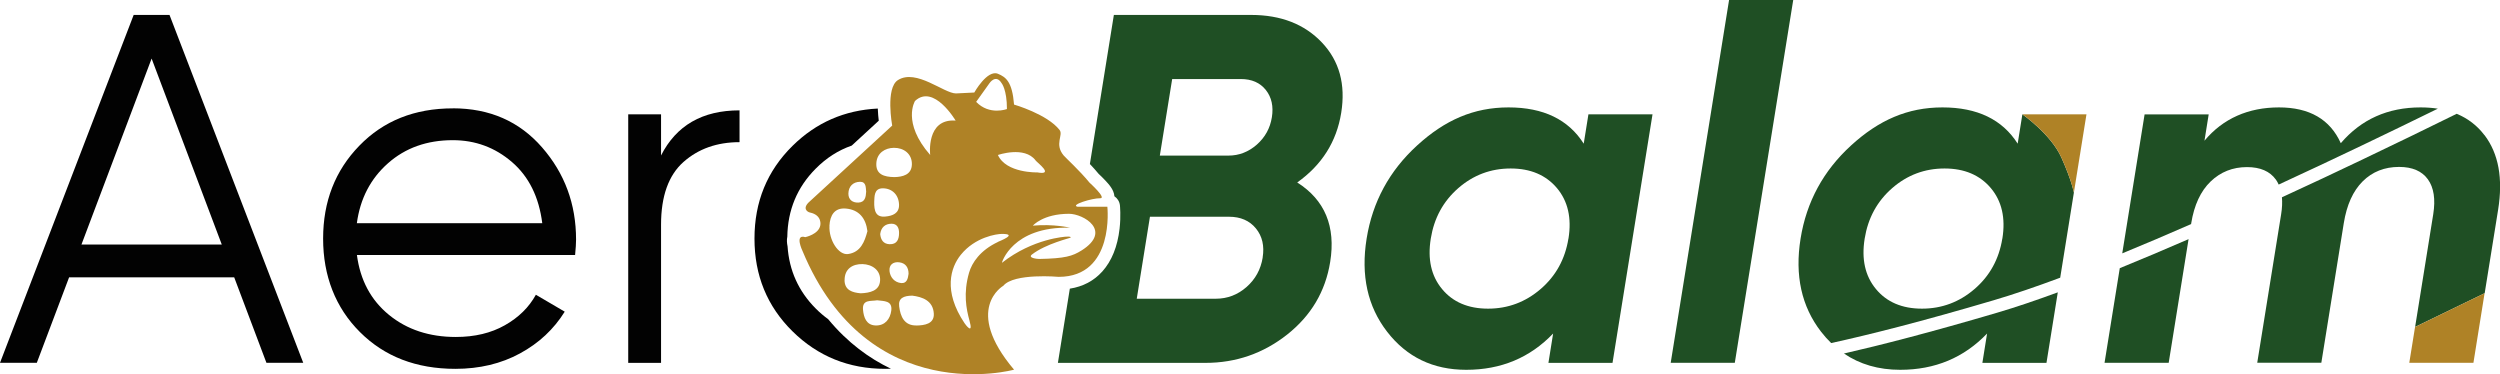
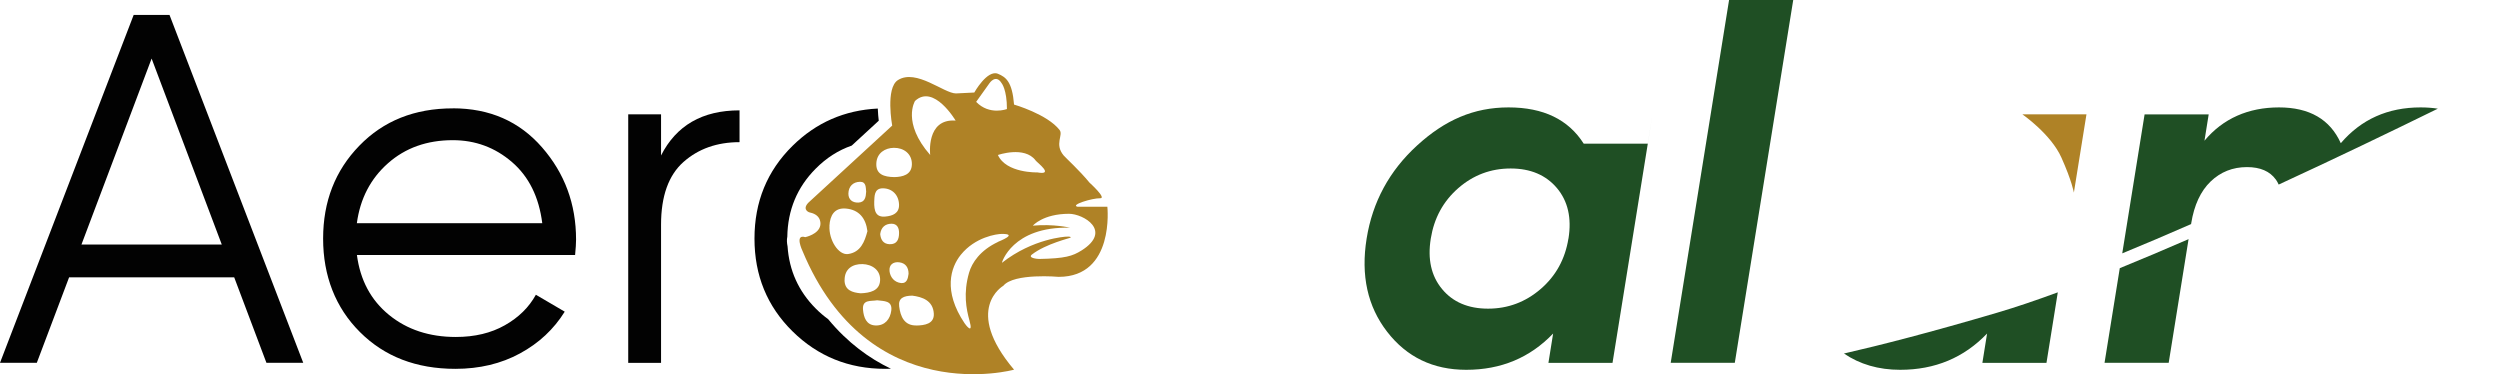
<svg xmlns="http://www.w3.org/2000/svg" id="Capa_1" viewBox="0 0 415.02 62.12">
  <defs>
    <style>.cls-1{fill:#020202;}.cls-1,.cls-2,.cls-3,.cls-4{stroke-width:0px;}.cls-2{fill:#af8226;}.cls-3{fill:none;}.cls-4{fill:#1f4f24;}</style>
  </defs>
  <path class="cls-3" d="M204.03,35.97h-13.12l-2.19,13.61h13.12c1.92,0,3.62-.65,5.1-1.94,1.47-1.29,2.37-2.93,2.69-4.91.31-1.93-.06-3.53-1.12-4.83-1.06-1.29-2.55-1.94-4.47-1.94Z" />
  <path class="cls-3" d="M250.78,27.97c-3.3,0-6.2,1.09-8.69,3.26-2.5,2.17-4.02,4.96-4.57,8.38-.55,3.41.07,6.2,1.87,8.37,1.8,2.17,4.34,3.26,7.64,3.26s6.21-1.09,8.73-3.26c2.52-2.17,4.06-4.96,4.61-8.37.55-3.41-.09-6.2-1.91-8.38-1.82-2.17-4.38-3.26-7.69-3.26Z" />
  <path class="cls-3" d="M205.97,13.12h-11.39l-2.05,12.71h11.39c1.76,0,3.33-.6,4.71-1.82,1.38-1.21,2.21-2.72,2.5-4.54.29-1.82-.04-3.33-1-4.54-.96-1.21-2.35-1.82-4.16-1.82Z" />
  <polygon class="cls-3" points="13.52 40.6 36.82 40.6 25.17 9.71 13.52 40.6" />
  <path class="cls-3" d="M84.99,26.9c-2.81-2.42-6.08-3.63-9.82-3.63-4.29,0-7.88,1.28-10.77,3.84-2.89,2.56-4.61,5.87-5.16,9.94h30.78c-.55-4.34-2.23-7.73-5.03-10.15Z" />
  <path class="cls-3" d="M322.81,27.97c-3.3,0-6.2,1.09-8.69,3.26-2.5,2.17-4.02,4.96-4.57,8.38-.55,3.41.07,6.2,1.87,8.37,1.8,2.17,4.34,3.26,7.64,3.26s6.21-1.09,8.73-3.26c2.52-2.17,4.06-4.96,4.61-8.37.55-3.41-.09-6.2-1.91-8.38-1.82-2.17-4.38-3.26-7.69-3.26Z" />
  <path class="cls-1" d="M22.19,2.48L0,60.23h6.11l5.36-14.19h27.41l5.35,14.19h6.11L28.14,2.48h-5.94ZM13.52,40.6l11.65-30.88,11.65,30.88H13.52Z" />
  <path class="cls-1" d="M75.17,17.99c-6.33,0-11.5,2.06-15.51,6.19-4.02,4.13-6.02,9.27-6.02,15.43s2.03,11.44,6.11,15.51c4.07,4.07,9.35,6.11,15.84,6.11,4.01,0,7.59-.85,10.73-2.56,3.14-1.7,5.61-4.01,7.43-6.93l-4.79-2.81c-1.15,2.09-2.87,3.78-5.16,5.07-2.28,1.29-4.99,1.94-8.13,1.94-4.4,0-8.1-1.22-11.1-3.67-3-2.45-4.77-5.76-5.32-9.94h36.22c.11-1.1.16-1.95.16-2.56,0-5.89-1.88-10.99-5.65-15.31-3.77-4.32-8.7-6.48-14.81-6.48ZM59.24,37.05c.55-4.07,2.27-7.38,5.16-9.94,2.89-2.56,6.48-3.84,10.77-3.84,3.74,0,7.01,1.21,9.82,3.63,2.81,2.42,4.48,5.8,5.03,10.15h-30.78Z" />
  <path class="cls-1" d="M109.74,25.83v-6.85h-5.45v41.26h5.45v-22.94c0-4.73,1.24-8.2,3.71-10.4,2.48-2.2,5.58-3.3,9.32-3.3v-5.28c-6.16,0-10.51,2.5-13.04,7.51Z" />
  <path class="cls-1" d="M137.5,53c-.73-.53-1.44-1.13-2.1-1.8-2.84-2.86-4.39-6.3-4.66-10.31-.11-.53-.15-1.08-.04-1.6.07-4.43,1.63-8.19,4.7-11.28,1.77-1.79,3.77-3.07,5.99-3.84l4.49-4.13c-.07-.56-.13-1.26-.16-2.02-5.52.27-10.24,2.33-14.16,6.2-4.21,4.15-6.31,9.28-6.31,15.39s2.1,11.24,6.31,15.39c4.21,4.15,9.34,6.23,15.39,6.23.32,0,.64,0,.95-.02-3.55-1.69-7.16-4.29-10.4-8.2Z" />
-   <path class="cls-4" d="M342.21,26.16c-1.75-3.9-6.48-7.18-6.48-7.18l-.78,4.87c-2.54-4.01-6.7-6.02-12.48-6.02s-10.56,2.1-15.17,6.31c-4.61,4.21-7.41,9.37-8.39,15.47-.98,6.11.15,11.26,3.41,15.47.53.68,1.08,1.3,1.67,1.87,6.21-1.36,14.98-3.56,26.99-7.11,3.29-.97,7.01-2.24,11.03-3.74l4.36-27.12-2.09,12.99s-.32-1.91-2.07-5.81ZM332.4,39.61c-.55,3.41-2.09,6.2-4.61,8.37-2.52,2.17-5.43,3.26-8.73,3.26s-5.85-1.09-7.64-3.26c-1.8-2.17-2.42-4.96-1.87-8.37.55-3.41,2.07-6.2,4.57-8.38,2.49-2.17,5.39-3.26,8.69-3.26s5.86,1.09,7.69,3.26c1.82,2.17,2.46,4.96,1.91,8.38Z" />
  <path class="cls-4" d="M377.8,29.79c.19.26.34.55.48.85,9.39-4.33,18.55-8.74,26.42-12.6-.9-.14-1.85-.21-2.86-.21-5.45,0-9.86,1.98-13.25,5.94-1.78-3.96-5.21-5.94-10.27-5.94s-9.29,1.84-12.36,5.53l.7-4.37h-10.64l-3.71,23.07c3.7-1.52,7.53-3.15,11.43-4.86l.02-.14c.49-3.02,1.56-5.33,3.22-6.93,1.66-1.59,3.67-2.39,6.04-2.39,2.2,0,3.79.69,4.78,2.06Z" />
  <path class="cls-4" d="M306.1,58.68c2.64,1.8,5.75,2.71,9.35,2.71,5.78,0,10.58-2.01,14.42-6.02l-.78,4.87h10.64l1.88-11.71c-3.62,1.33-7,2.48-10.03,3.37-11.05,3.26-19.36,5.39-25.48,6.79Z" />
-   <path class="cls-4" d="M262.91,23.85c-2.54-4.01-6.7-6.02-12.48-6.02s-10.56,2.1-15.17,6.31c-4.61,4.21-7.41,9.37-8.39,15.47-.98,6.11.15,11.26,3.41,15.47,3.26,4.21,7.63,6.31,13.13,6.31,5.78,0,10.58-2.01,14.42-6.02l-.78,4.87h10.64l6.64-41.26h-10.64l-.78,4.87ZM260.37,39.61c-.55,3.41-2.09,6.2-4.61,8.37-2.52,2.17-5.43,3.26-8.73,3.26s-5.85-1.09-7.64-3.26c-1.8-2.17-2.42-4.96-1.87-8.37.55-3.41,2.07-6.2,4.57-8.38,2.49-2.17,5.39-3.26,8.69-3.26s5.86,1.09,7.69,3.26c1.82,2.17,2.46,4.96,1.91,8.38Z" />
+   <path class="cls-4" d="M262.91,23.85c-2.54-4.01-6.7-6.02-12.48-6.02s-10.56,2.1-15.17,6.31c-4.61,4.21-7.41,9.37-8.39,15.47-.98,6.11.15,11.26,3.41,15.47,3.26,4.21,7.63,6.31,13.13,6.31,5.78,0,10.58-2.01,14.42-6.02l-.78,4.87h10.64l6.64-41.26l-.78,4.87ZM260.37,39.61c-.55,3.41-2.09,6.2-4.61,8.37-2.52,2.17-5.43,3.26-8.73,3.26s-5.85-1.09-7.64-3.26c-1.8-2.17-2.42-4.96-1.87-8.37.55-3.41,2.07-6.2,4.57-8.38,2.49-2.17,5.39-3.26,8.69-3.26s5.86,1.09,7.69,3.26c1.82,2.17,2.46,4.96,1.91,8.38Z" />
  <path class="cls-4" d="M349.38,60.23h10.64l3.3-20.53c-3.86,1.68-7.7,3.3-11.42,4.82l-2.53,15.71Z" />
  <polygon class="cls-4" points="277.35 60.23 287.99 60.23 297.69 0 287.04 0 277.35 60.23" />
-   <path class="cls-4" d="M207.68,2.48h-22.77l-3.98,24.75c.49.52,1,1.08,1.47,1.65.21.19.65.61,1.08,1.07.57.61,1.44,1.53,1.52,2.63.5.34.85.88.92,1.52,0,.07.18,1.74-.06,3.86-.34,2.98-1.31,5.37-2.86,7.1-1.41,1.57-3.22,2.52-5.4,2.86l-1.98,12.32h24.51c5.06,0,9.58-1.57,13.55-4.7,3.97-3.14,6.35-7.15,7.14-12.05.95-5.89-.88-10.29-5.47-13.2,4.1-2.91,6.53-6.77,7.3-11.55.76-4.73-.3-8.62-3.2-11.68-2.89-3.05-6.81-4.58-11.76-4.58ZM209.62,42.74c-.32,1.98-1.22,3.62-2.69,4.91-1.47,1.29-3.17,1.94-5.1,1.94h-13.12l2.19-13.61h13.12c1.92,0,3.42.65,4.47,1.94,1.06,1.29,1.43,2.9,1.12,4.83ZM211.14,19.47c-.29,1.82-1.13,3.33-2.5,4.54-1.38,1.21-2.95,1.82-4.71,1.82h-11.39l2.05-12.71h11.39c1.82,0,3.2.61,4.16,1.82.96,1.21,1.29,2.72,1,4.54Z" />
-   <path class="cls-4" d="M412.44,22.44c-1.21-1.6-2.75-2.78-4.61-3.55-4.81,2.37-10.18,4.99-15.81,7.67-4.12,1.97-8.58,4.07-13.2,6.19.07.84.04,1.77-.13,2.8l-3.97,24.67h10.64l3.73-23.19c.49-3.02,1.53-5.33,3.14-6.93,1.6-1.59,3.62-2.39,6.04-2.39,2.2,0,3.79.69,4.78,2.06.99,1.38,1.28,3.3.89,5.78l-3.01,18.72,11.55-5.6,2.23-13.86c.83-5.17.08-9.3-2.26-12.38Z" />
-   <polygon class="cls-4" points="410.6 60.23 410.61 60.22 410.6 60.23 410.6 60.23" />
-   <polygon class="cls-2" points="399.96 60.23 410.6 60.23 410.61 60.22 412.46 48.68 400.92 54.28 399.96 60.23" />
  <path class="cls-2" d="M342.21,26.16c1.75,3.9,2.07,5.81,2.07,5.81l2.09-12.99h-10.64s4.74,3.28,6.48,7.18Z" />
  <path class="cls-2" d="M183.83,34.32h-4.96c-1.26-.3,2.44-1.44,3.78-1.41,1.11.02-1.78-2.59-1.78-2.59-1.7-2.07-3.93-4.08-4.3-4.52-1.57-1.88-.01-3.38-.67-4.22-2.04-2.63-7.56-4.22-7.56-4.22-.3-3.78-1.34-4.56-2.67-5.11-1.78-.74-3.93,3.11-3.93,3.11l-3.04.15c-2,0-6.58-4.13-9.63-2.22-2.11,1.32-.96,7.56-.96,7.56l-13.69,12.59c-1.3,1.12-.42,1.75.04,1.84,2.07.44,1.72,2.11,1.72,2.11-.25,1.51-2.5,1.98-2.5,1.98-1.83-.56-.46,2.29-.46,2.29,10.97,26.38,35.12,19.71,35.12,19.71-8.52-10.08-1.78-13.93-1.78-13.93,1.78-2.15,9.19-1.48,9.19-1.48,9.34,0,8.08-11.63,8.08-11.63ZM171.9,26.62c.31.4,3.19,2.52.3,2,0,0-5.16.15-6.54-2.89,0,0,4.4-1.54,6.25.89ZM164.27,13.8s1.04-1.56,2,0c0,0,.89,1.04.89,4.3,0,0-2.89,1.11-5.11-1.19l2.22-3.11ZM145.48,27.07c.1-1.68,1.45-2.51,2.91-2.53,1.63-.02,3.02.99,2.99,2.73-.03,1.78-1.58,2.09-2.87,2.13-1.79-.02-3.14-.46-3.03-2.33ZM145.13,33.45c.06-.73-.09-2.21,1.45-2.19,1.52.02,2.62,1.08,2.67,2.72.04,1.44-1.08,1.86-2.27,1.97-1.55.15-1.9-.85-1.85-2.51ZM149.25,38.68c0,1.04-.34,1.91-1.58,1.86-1.01-.04-1.46-.71-1.55-1.68.14-1.1.81-1.71,1.87-1.72.94-.01,1.27.7,1.26,1.54ZM142.77,30.18c1.04-.01.94.94,1.02,1.63-.05.91-.19,1.78-1.31,1.82-.96.03-1.65-.49-1.64-1.49.02-1.19.76-1.94,1.93-1.96ZM137.69,37.48c.1-1.71.82-3.02,2.73-2.86,2.16.19,3.31,1.57,3.58,3.76-.47,1.76-1.13,3.49-3.2,3.79-1.61.24-3.24-2.36-3.1-4.69ZM140.21,46.5c-.01-1.88,1.34-2.69,2.96-2.66,1.62.04,3.05,1.02,2.93,2.76-.11,1.68-1.68,2.03-3.22,2.09-1.37-.12-2.67-.5-2.68-2.19ZM147.96,51.56c-.18,1.39-1.03,2.52-2.61,2.47-1.55-.05-1.97-1.37-2.08-2.59-.17-1.79,1.34-1.4,2.33-1.59,1.14.15,2.57.02,2.36,1.71ZM147.67,44.96c-.1-1.01.62-1.53,1.59-1.42,1.07.13,1.57.85,1.57,1.91-.1.78-.28,1.63-1.23,1.54-1.11-.11-1.83-.95-1.94-2.03ZM152.15,54.03c-2.02.05-2.67-1.47-2.88-3.16-.18-1.39.75-1.77,2.18-1.79,1.64.21,3.44.8,3.57,2.98.1,1.74-1.6,1.95-2.86,1.98ZM154.42,25.73c-4.74-5.41-2.52-8.97-2.52-8.97,3.11-2.89,6.74,3.26,6.74,3.26-4.96-.37-4.22,5.71-4.22,5.71ZM165.66,40.17c-2.93,1.38-4.31,3.43-4.79,5.11-.98,3.41-.46,6.02.07,7.93.71,2.55-.69.64-.82.44-3.59-5.35-2.3-9.27-.62-11.35,2.38-2.95,5.95-3.47,6.84-3.47,2.72,0-.35,1.17-.69,1.33ZM179.54,41.58c-1.49.94-2.73,1.33-7.04,1.41-.35,0-1.92-.17-1.19-.74,2.35-1.81,6.35-2.71,6.42-2.81s-.04-.2-.79-.15c0,0-5.44.27-10.61,4.34-.07.05,1.68-6.06,11.27-5.83.1,0-2.73-.66-6.14-.34,0,0,1.66-1.96,6-1.97,2.38,0,7.27,2.82,2.07,6.1Z" />
</svg>